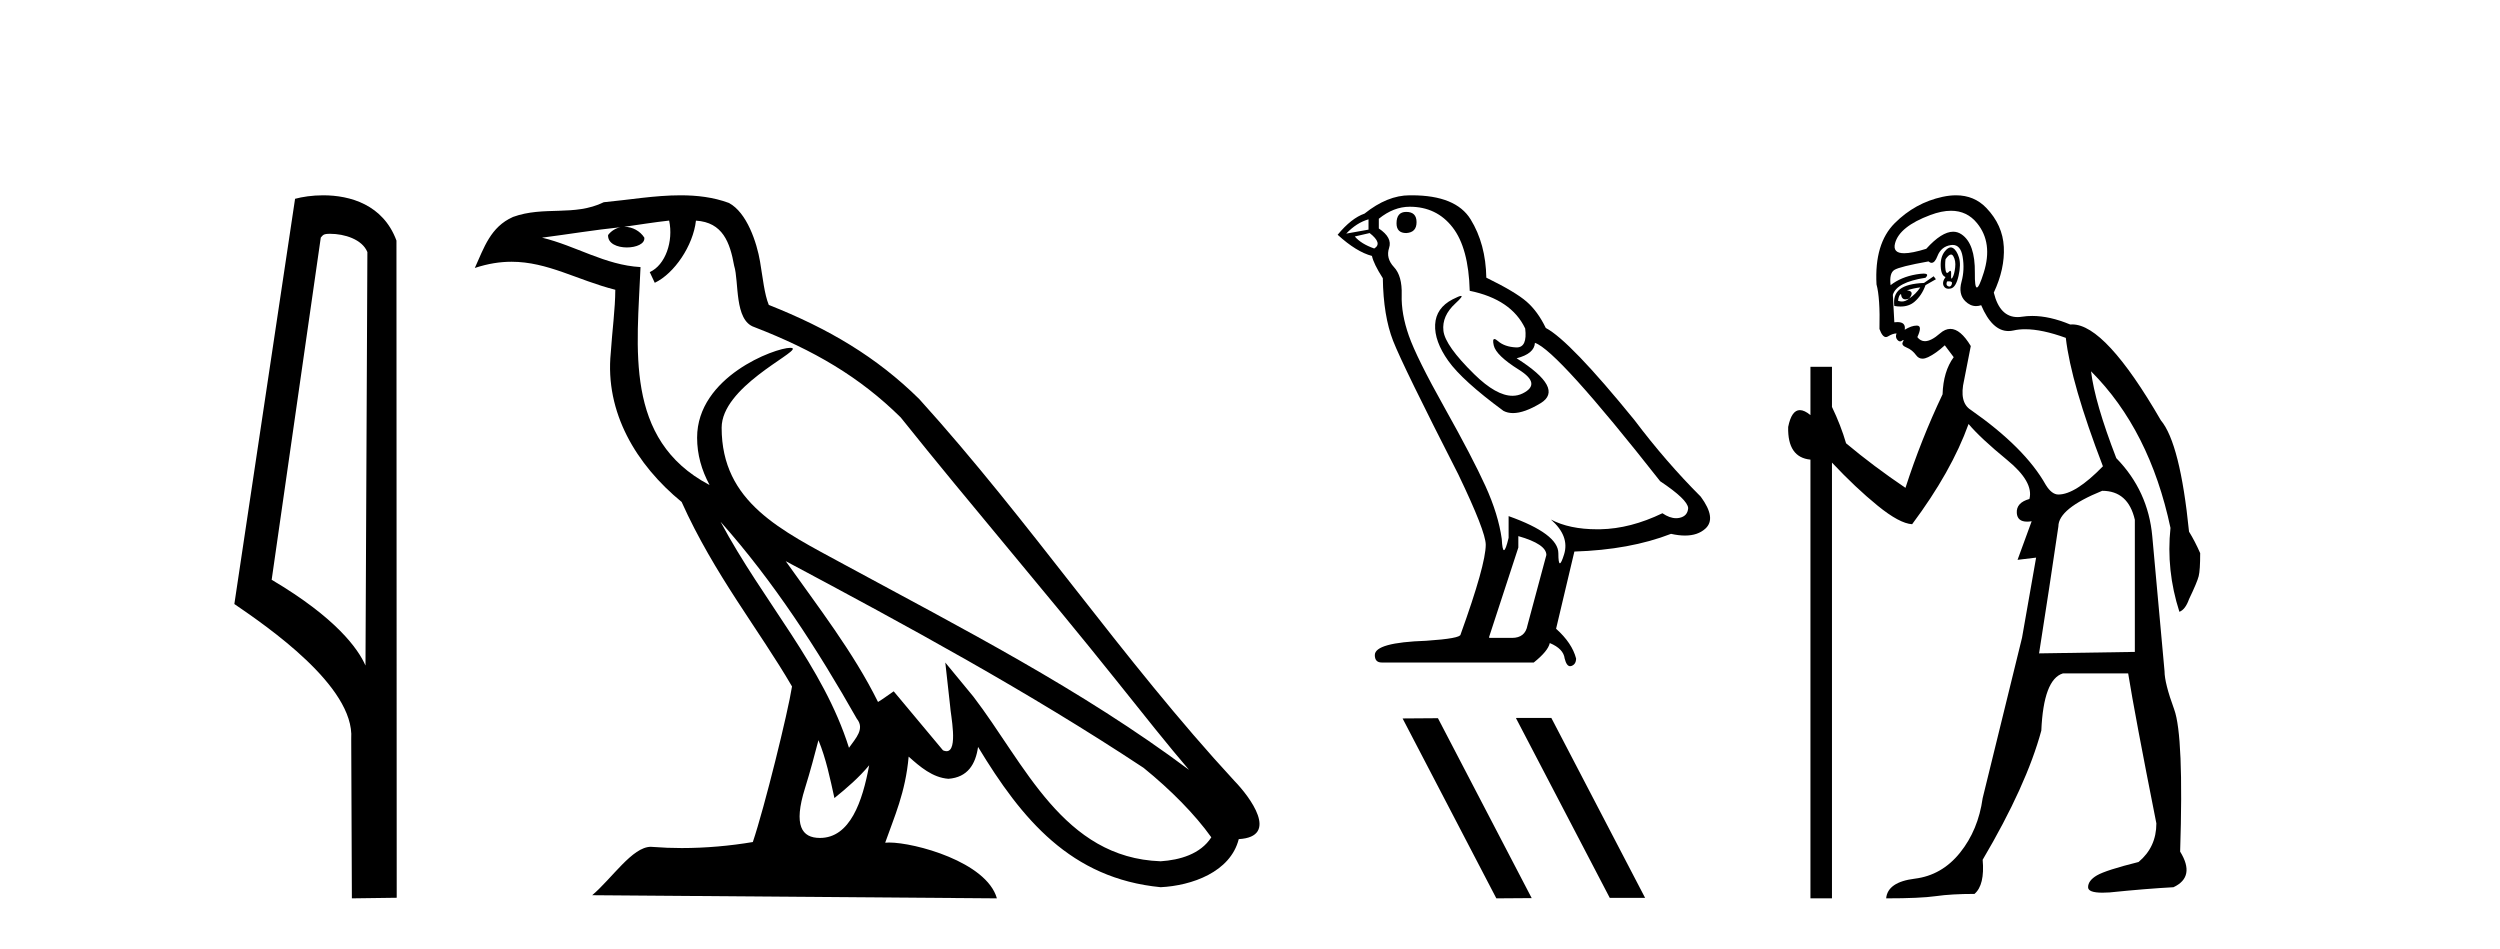
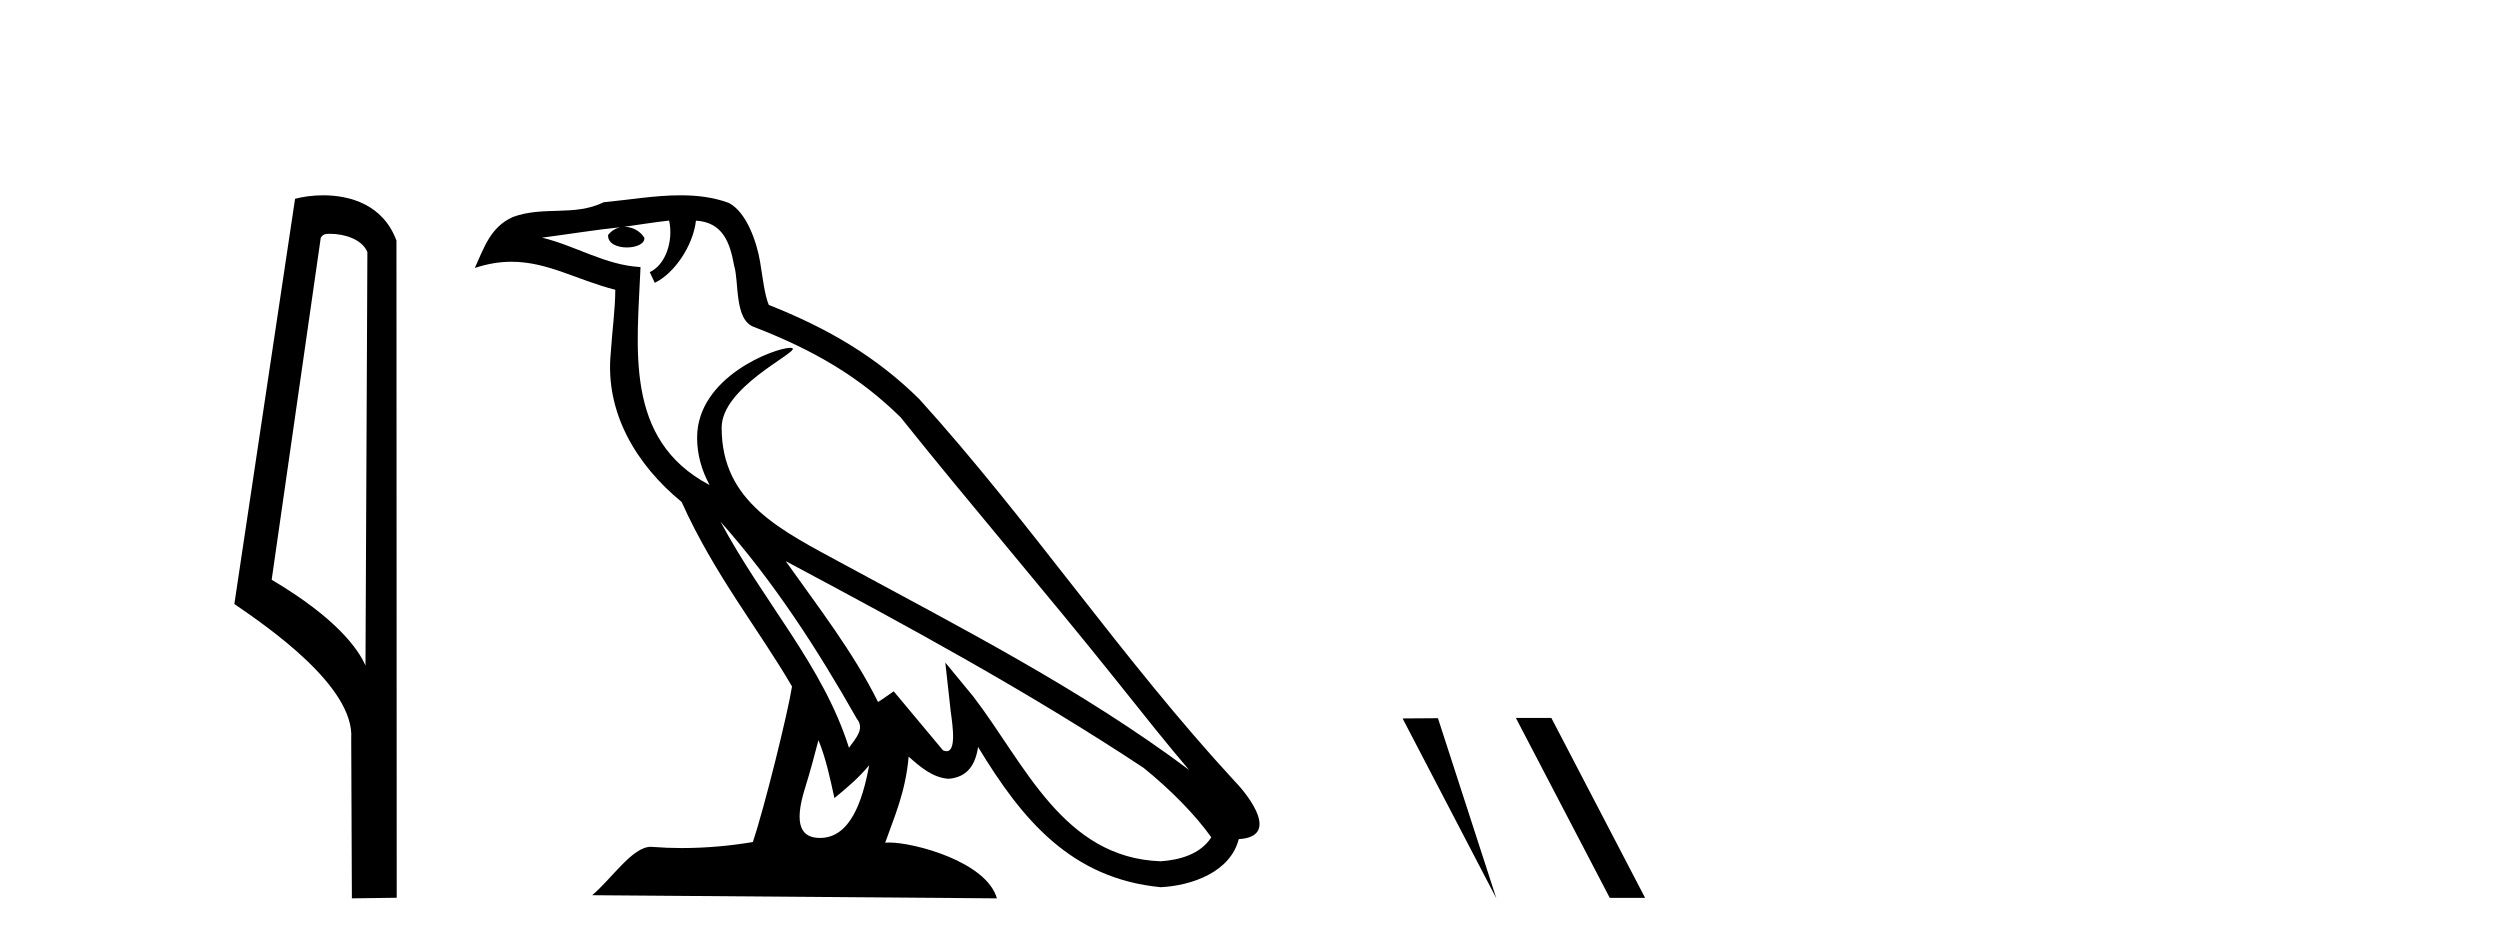
<svg xmlns="http://www.w3.org/2000/svg" width="108.0" height="41.0">
  <path d="M 14.259 10.1 C 14.884 10.1 15.648 10.34 15.871 10.89 L 15.789 28.751 L 15.789 28.751 C 15.473 28.034 14.531 26.699 11.736 25.046 L 13.858 10.263 C 13.958 10.157 13.955 10.1 14.259 10.1 ZM 15.789 28.751 L 15.789 28.751 C 15.789 28.751 15.789 28.751 15.789 28.751 L 15.789 28.751 L 15.789 28.751 ZM 13.962 8.437 C 13.484 8.437 13.053 8.505 12.747 8.588 L 10.124 26.094 C 11.512 27.044 15.325 29.648 15.173 31.91 L 15.201 38.809 L 17.138 38.783 L 17.127 10.393 C 16.551 8.837 15.12 8.437 13.962 8.437 Z" style="fill:#000000;stroke:none" />
  <path d="M 31.128 22.54 L 31.128 22.54 C 33.422 25.118 35.321 28.06 37.014 31.048 C 37.37 31.486 36.97 31.888 36.676 32.305 C 35.561 28.763 32.993 26.03 31.128 22.54 ZM 28.907 9.529 C 29.099 10.422 28.746 11.451 28.069 11.755 L 28.286 12.217 C 29.131 11.815 29.944 10.612 30.065 9.532 C 31.219 9.601 31.535 10.47 31.715 11.479 C 31.932 12.168 31.712 13.841 32.586 14.13 C 35.166 15.129 37.139 16.285 38.909 18.031 C 41.964 21.852 45.156 25.552 48.211 29.376 C 49.398 30.865 50.484 32.228 51.365 33.257 C 46.726 29.789 41.542 27.136 36.457 24.38 C 33.754 22.911 31.175 21.71 31.175 18.477 C 31.175 16.738 34.379 15.281 34.247 15.055 C 34.235 15.035 34.198 15.026 34.14 15.026 C 33.482 15.026 30.115 16.274 30.115 18.907 C 30.115 19.637 30.31 20.313 30.65 20.944 C 30.645 20.944 30.64 20.943 30.634 20.943 C 26.942 18.986 27.528 15.028 27.671 11.538 C 26.137 11.453 24.872 10.616 23.415 10.267 C 24.546 10.121 25.672 9.933 26.805 9.816 L 26.805 9.816 C 26.593 9.858 26.398 9.982 26.269 10.154 C 26.25 10.526 26.671 10.69 27.081 10.69 C 27.482 10.69 27.872 10.534 27.834 10.264 C 27.653 9.982 27.323 9.799 26.986 9.799 C 26.976 9.799 26.966 9.799 26.956 9.799 C 27.52 9.719 28.27 9.599 28.907 9.529 ZM 35.357 31.976 C 35.688 32.78 35.86 33.632 36.047 34.476 C 36.585 34.04 37.106 33.593 37.548 33.06 L 37.548 33.06 C 37.26 34.623 36.724 36.199 35.422 36.199 C 34.635 36.199 34.27 35.667 34.775 34.054 C 35.013 33.293 35.202 32.566 35.357 31.976 ZM 33.943 24.242 L 33.943 24.242 C 39.209 27.047 44.423 29.879 49.403 33.171 C 50.576 34.122 51.622 35.181 52.329 36.172 C 51.86 36.901 50.967 37.152 50.141 37.207 C 45.925 37.06 44.275 32.996 42.049 30.093 L 40.837 28.622 L 41.046 30.507 C 41.061 30.846 41.408 32.452 40.89 32.452 C 40.846 32.452 40.796 32.44 40.738 32.415 L 38.608 29.865 C 38.38 30.015 38.165 30.186 37.93 30.325 C 36.874 28.187 35.327 26.196 33.943 24.242 ZM 29.399 8.437 C 28.292 8.437 27.158 8.636 26.083 8.736 C 24.801 9.361 23.502 8.884 22.158 9.373 C 21.187 9.809 20.914 10.693 20.512 11.576 C 21.085 11.386 21.606 11.308 22.097 11.308 C 23.663 11.308 24.924 12.097 26.581 12.518 C 26.578 13.349 26.447 14.292 26.385 15.242 C 26.129 17.816 27.485 20.076 29.447 21.685 C 30.852 24.814 32.796 27.214 34.215 29.655 C 34.046 30.752 33.025 34.89 32.522 36.376 C 31.537 36.542 30.485 36.636 29.45 36.636 C 29.033 36.636 28.618 36.62 28.212 36.588 C 28.18 36.584 28.149 36.582 28.117 36.582 C 27.319 36.582 26.442 37.945 25.582 38.673 L 43.066 38.809 C 42.62 37.233 39.514 36.397 38.41 36.397 C 38.346 36.397 38.289 36.399 38.24 36.405 C 38.63 35.29 39.116 34.243 39.254 32.686 C 39.742 33.123 40.289 33.595 40.972 33.644 C 41.807 33.582 42.146 33.011 42.252 32.267 C 44.144 35.396 46.26 37.951 50.141 38.327 C 51.482 38.261 53.153 37.675 53.514 36.25 C 55.293 36.149 53.989 34.416 53.329 33.737 C 48.488 28.498 44.493 22.517 39.71 17.238 C 37.868 15.421 35.788 14.192 33.212 13.173 C 33.02 12.702 32.958 12.032 32.833 11.295 C 32.697 10.491 32.268 9.174 31.483 8.765 C 30.815 8.519 30.113 8.437 29.399 8.437 Z" style="fill:#000000;stroke:none" />
-   <path d="M 60.75 9.154 Q 60.33 9.154 60.33 9.648 Q 60.33 10.068 60.75 10.068 Q 61.195 10.043 61.195 9.598 Q 61.195 9.154 60.75 9.154 ZM 59.12 9.475 L 59.12 9.92 L 58.157 10.092 Q 58.601 9.623 59.12 9.475 ZM 59.169 10.068 Q 59.738 10.512 59.367 10.735 Q 58.799 10.537 58.527 10.216 L 59.169 10.068 ZM 60.899 8.931 Q 62.06 8.931 62.751 9.821 Q 63.443 10.71 63.492 12.563 Q 65.296 12.933 65.889 14.193 Q 65.985 15.009 65.521 15.009 Q 65.508 15.009 65.493 15.008 Q 64.999 14.984 64.715 14.737 Q 64.612 14.647 64.559 14.647 Q 64.467 14.647 64.53 14.922 Q 64.629 15.354 65.617 15.972 Q 66.605 16.589 65.777 16.997 Q 65.572 17.098 65.34 17.098 Q 64.637 17.098 63.69 16.169 Q 62.43 14.934 62.356 14.292 Q 62.282 13.65 62.875 13.106 Q 63.227 12.783 63.117 12.783 Q 63.042 12.783 62.751 12.933 Q 62.035 13.304 61.998 14.02 Q 61.961 14.737 62.566 15.589 Q 63.171 16.441 64.95 17.75 Q 65.132 17.845 65.362 17.845 Q 65.85 17.845 66.556 17.417 Q 67.593 16.787 65.518 15.478 Q 66.284 15.28 66.309 14.811 Q 67.272 15.132 71.719 20.789 Q 72.904 21.579 72.929 21.95 Q 72.904 22.296 72.558 22.37 Q 72.484 22.386 72.408 22.386 Q 72.128 22.386 71.817 22.172 Q 70.434 22.839 69.137 22.864 Q 69.069 22.865 69.002 22.865 Q 67.796 22.865 67 22.444 L 67 22.444 Q 67.815 23.16 67.568 23.951 Q 67.449 24.334 67.387 24.334 Q 67.321 24.334 67.321 23.901 Q 67.321 23.062 65.172 22.296 L 65.172 23.234 Q 65.046 23.766 64.971 23.766 Q 64.9 23.766 64.876 23.284 Q 64.728 22.222 64.172 20.999 Q 63.616 19.776 62.406 17.615 Q 61.195 15.453 60.862 14.502 Q 60.528 13.551 60.553 12.736 Q 60.578 11.92 60.219 11.538 Q 59.861 11.155 60.009 10.71 Q 60.158 10.265 59.565 9.87 L 59.565 9.45 Q 60.207 8.931 60.899 8.931 ZM 65.592 23.16 Q 66.803 23.506 66.803 23.976 L 65.987 27.014 Q 65.889 27.557 65.32 27.557 L 64.332 27.557 L 64.332 27.508 L 65.592 23.654 L 65.592 23.16 ZM 60.988 8.437 Q 60.944 8.437 60.899 8.437 Q 59.935 8.437 58.947 9.228 Q 58.379 9.425 57.786 10.142 Q 58.601 10.883 59.268 11.056 Q 59.342 11.402 59.738 12.019 Q 59.762 13.65 60.182 14.724 Q 60.602 15.799 62.998 20.492 Q 64.184 22.963 64.184 23.531 Q 64.184 24.395 63.097 27.409 Q 63.097 27.582 61.615 27.681 Q 59.392 27.755 59.392 28.299 Q 59.392 28.62 59.688 28.62 L 66.259 28.62 Q 66.877 28.126 66.951 27.78 Q 67.544 28.027 67.593 28.447 Q 67.676 28.78 67.83 28.78 Q 67.858 28.78 67.89 28.768 Q 68.087 28.694 68.087 28.447 Q 67.914 27.78 67.223 27.162 L 68.013 23.827 Q 70.409 23.753 72.188 23.062 Q 72.517 23.136 72.792 23.136 Q 73.341 23.136 73.67 22.839 Q 74.164 22.395 73.472 21.456 Q 71.966 19.949 70.607 18.146 Q 67.815 14.712 66.778 14.168 Q 66.432 13.452 65.95 13.032 Q 65.469 12.612 64.209 11.995 Q 64.184 10.537 63.53 9.475 Q 62.89 8.437 60.988 8.437 Z" style="fill:#000000;stroke:none" />
-   <path d="M 65.513 31.015 L 65.491 31.026 L 69.541 38.787 L 71.068 38.787 L 67.018 31.015 ZM 62.119 31.026 L 60.592 31.037 L 64.642 38.809 L 66.169 38.798 L 62.119 31.026 Z" style="fill:#000000;stroke:none" />
-   <path d="M 84.284 10.996 Q 84.342 10.996 84.384 11.069 Q 84.496 11.261 84.464 11.55 Q 84.432 11.838 84.352 11.983 Q 84.323 12.035 84.307 12.035 Q 84.278 12.035 84.288 11.87 Q 84.299 11.699 84.252 11.699 Q 84.229 11.699 84.192 11.742 Q 84.149 11.791 84.118 11.791 Q 84.067 11.791 84.047 11.662 Q 84.015 11.453 84.047 11.197 Q 84.188 10.996 84.284 10.996 ZM 84.195 12.153 Q 84.359 12.153 84.32 12.271 Q 84.284 12.38 84.212 12.38 Q 84.188 12.38 84.16 12.367 Q 84.047 12.319 84.112 12.159 Q 84.158 12.153 84.195 12.153 ZM 84.285 9.105 Q 84.975 9.105 85.41 9.642 Q 86.1 10.491 85.699 11.774 Q 85.497 12.42 85.401 12.42 Q 85.306 12.42 85.314 11.79 Q 85.33 10.523 84.737 10.123 Q 84.57 10.01 84.377 10.01 Q 83.882 10.01 83.214 10.748 Q 82.598 10.94 82.259 10.94 Q 81.751 10.94 81.867 10.507 Q 82.059 9.786 83.39 9.289 Q 83.881 9.105 84.285 9.105 ZM 84.274 10.688 Q 84.153 10.688 84.015 10.86 Q 83.823 11.101 83.839 11.502 Q 83.855 11.902 84.047 11.967 Q 83.887 12.191 83.967 12.351 Q 84.029 12.475 84.176 12.475 Q 84.22 12.475 84.272 12.464 Q 84.496 12.416 84.609 11.918 Q 84.721 11.421 84.625 11.117 Q 84.529 10.812 84.368 10.716 Q 84.322 10.688 84.274 10.688 ZM 82.957 12.416 Q 82.765 12.704 82.476 12.897 Q 82.733 12.576 82.38 12.544 Q 82.668 12.448 82.957 12.416 ZM 82.123 12.704 Q 82.146 12.933 82.316 12.933 Q 82.384 12.933 82.476 12.897 L 82.476 12.897 Q 82.326 13.025 82.162 13.025 Q 82.081 13.025 81.995 12.993 Q 82.027 12.736 82.123 12.704 ZM 83.534 11.935 L 83.117 12.223 Q 82.38 12.255 82.075 12.496 Q 81.771 12.736 81.835 13.217 Q 81.977 13.242 82.104 13.242 Q 82.463 13.242 82.701 13.041 Q 83.021 12.768 83.182 12.319 L 83.631 12.063 L 83.534 11.935 ZM 84.354 10.581 Q 84.699 10.581 84.785 11.085 Q 84.881 11.646 84.737 12.175 Q 84.593 12.704 84.897 13.009 Q 85.112 13.223 85.366 13.223 Q 85.473 13.223 85.587 13.185 Q 86.061 14.301 86.765 14.301 Q 86.871 14.301 86.982 14.276 Q 87.214 14.223 87.487 14.223 Q 88.217 14.223 89.243 14.596 Q 89.467 16.553 90.846 20.144 Q 89.66 21.363 88.922 21.363 Q 88.634 21.363 88.377 20.946 Q 87.479 19.343 85.138 17.707 Q 84.625 17.386 84.849 16.424 L 85.138 14.949 Q 84.693 14.208 84.255 14.208 Q 84.03 14.208 83.807 14.404 Q 83.425 14.739 83.157 14.739 Q 82.963 14.739 82.829 14.564 Q 83.053 14.083 82.829 14.067 Q 82.812 14.066 82.794 14.066 Q 82.58 14.066 82.284 14.244 Q 82.339 13.914 81.969 13.914 Q 81.908 13.914 81.835 13.923 L 81.771 12.736 Q 81.931 12.191 83.182 11.999 Q 83.36 11.82 83.096 11.82 Q 82.981 11.82 82.781 11.854 Q 82.123 11.967 81.674 12.319 Q 81.61 11.806 81.835 11.662 Q 82.059 11.518 83.31 11.293 Q 83.381 11.354 83.445 11.354 Q 83.585 11.354 83.695 11.069 Q 83.855 10.652 84.272 10.588 Q 84.315 10.581 84.354 10.581 ZM 90.814 21.203 Q 91.937 21.203 92.225 22.454 L 92.225 28.162 L 88.088 28.226 Q 88.537 25.372 88.922 22.742 Q 88.922 21.972 90.814 21.203 ZM 84.5 8.437 Q 84.225 8.437 83.919 8.503 Q 82.733 8.76 81.851 9.642 Q 80.969 10.523 81.065 12.287 Q 81.225 12.865 81.193 14.212 Q 81.318 14.561 81.472 14.561 Q 81.516 14.561 81.562 14.532 Q 81.771 14.404 81.931 14.404 Q 81.867 14.564 81.963 14.677 Q 82.024 14.748 82.085 14.748 Q 82.12 14.748 82.155 14.725 Q 82.207 14.686 82.225 14.686 Q 82.252 14.686 82.203 14.773 Q 82.123 14.917 82.364 15.013 Q 82.604 15.109 82.781 15.35 Q 82.887 15.494 83.05 15.494 Q 83.159 15.494 83.294 15.43 Q 83.631 15.27 84.015 14.917 L 84.4 15.43 Q 83.951 16.04 83.919 17.034 Q 82.989 18.99 82.316 21.075 Q 80.937 20.144 79.75 19.15 Q 79.526 18.381 79.141 17.579 L 79.141 15.847 L 78.211 15.847 L 78.211 17.932 Q 77.951 17.717 77.755 17.717 Q 77.394 17.717 77.249 18.445 Q 77.217 19.76 78.211 19.856 L 78.211 38.809 L 79.141 38.809 L 79.141 19.984 Q 80.167 21.075 81.113 21.844 Q 82.059 22.614 82.604 22.646 Q 84.304 20.369 85.042 18.316 Q 85.555 18.926 86.709 19.872 Q 87.864 20.818 87.671 21.556 Q 87.094 21.716 87.126 22.165 Q 87.153 22.535 87.571 22.535 Q 87.66 22.535 87.768 22.518 L 87.768 22.518 L 87.158 24.185 L 87.96 24.089 L 87.351 27.553 Q 86.228 32.107 85.651 34.48 Q 85.459 35.859 84.673 36.837 Q 83.887 37.815 82.717 37.959 Q 81.546 38.104 81.482 38.809 Q 82.957 38.809 83.631 38.713 Q 84.304 38.617 85.298 38.617 Q 85.747 38.232 85.651 37.142 Q 87.543 33.935 88.185 31.561 Q 88.281 29.349 89.115 29.092 L 91.937 29.092 Q 92.225 30.888 93.155 35.57 Q 93.155 36.596 92.386 37.238 Q 90.975 37.591 90.59 37.815 Q 90.205 38.04 90.205 38.328 Q 90.205 38.564 90.828 38.564 Q 90.966 38.564 91.135 38.553 Q 92.706 38.392 93.893 38.328 Q 94.855 37.879 94.182 36.789 Q 94.342 31.786 93.925 30.647 Q 93.508 29.509 93.508 28.996 Q 93.155 25.147 92.979 23.175 Q 92.803 21.203 91.424 19.792 Q 90.494 17.386 90.333 16.04 L 90.333 16.04 Q 92.867 18.573 93.765 22.806 Q 93.572 24.634 94.15 26.43 Q 94.406 26.334 94.566 25.885 Q 94.919 25.147 94.983 24.891 Q 95.048 24.634 95.048 23.897 Q 94.823 23.384 94.566 22.967 Q 94.182 19.15 93.348 18.156 Q 90.951 14.015 89.52 14.015 Q 89.477 14.015 89.435 14.019 Q 88.547 13.649 87.792 13.649 Q 87.565 13.649 87.351 13.682 Q 87.25 13.698 87.157 13.698 Q 86.389 13.698 86.132 12.64 Q 86.613 11.614 86.565 10.668 Q 86.517 9.722 85.811 8.984 Q 85.288 8.437 84.5 8.437 Z" style="fill:#000000;stroke:none" />
+   <path d="M 65.513 31.015 L 65.491 31.026 L 69.541 38.787 L 71.068 38.787 L 67.018 31.015 ZM 62.119 31.026 L 60.592 31.037 L 64.642 38.809 L 62.119 31.026 Z" style="fill:#000000;stroke:none" />
</svg>